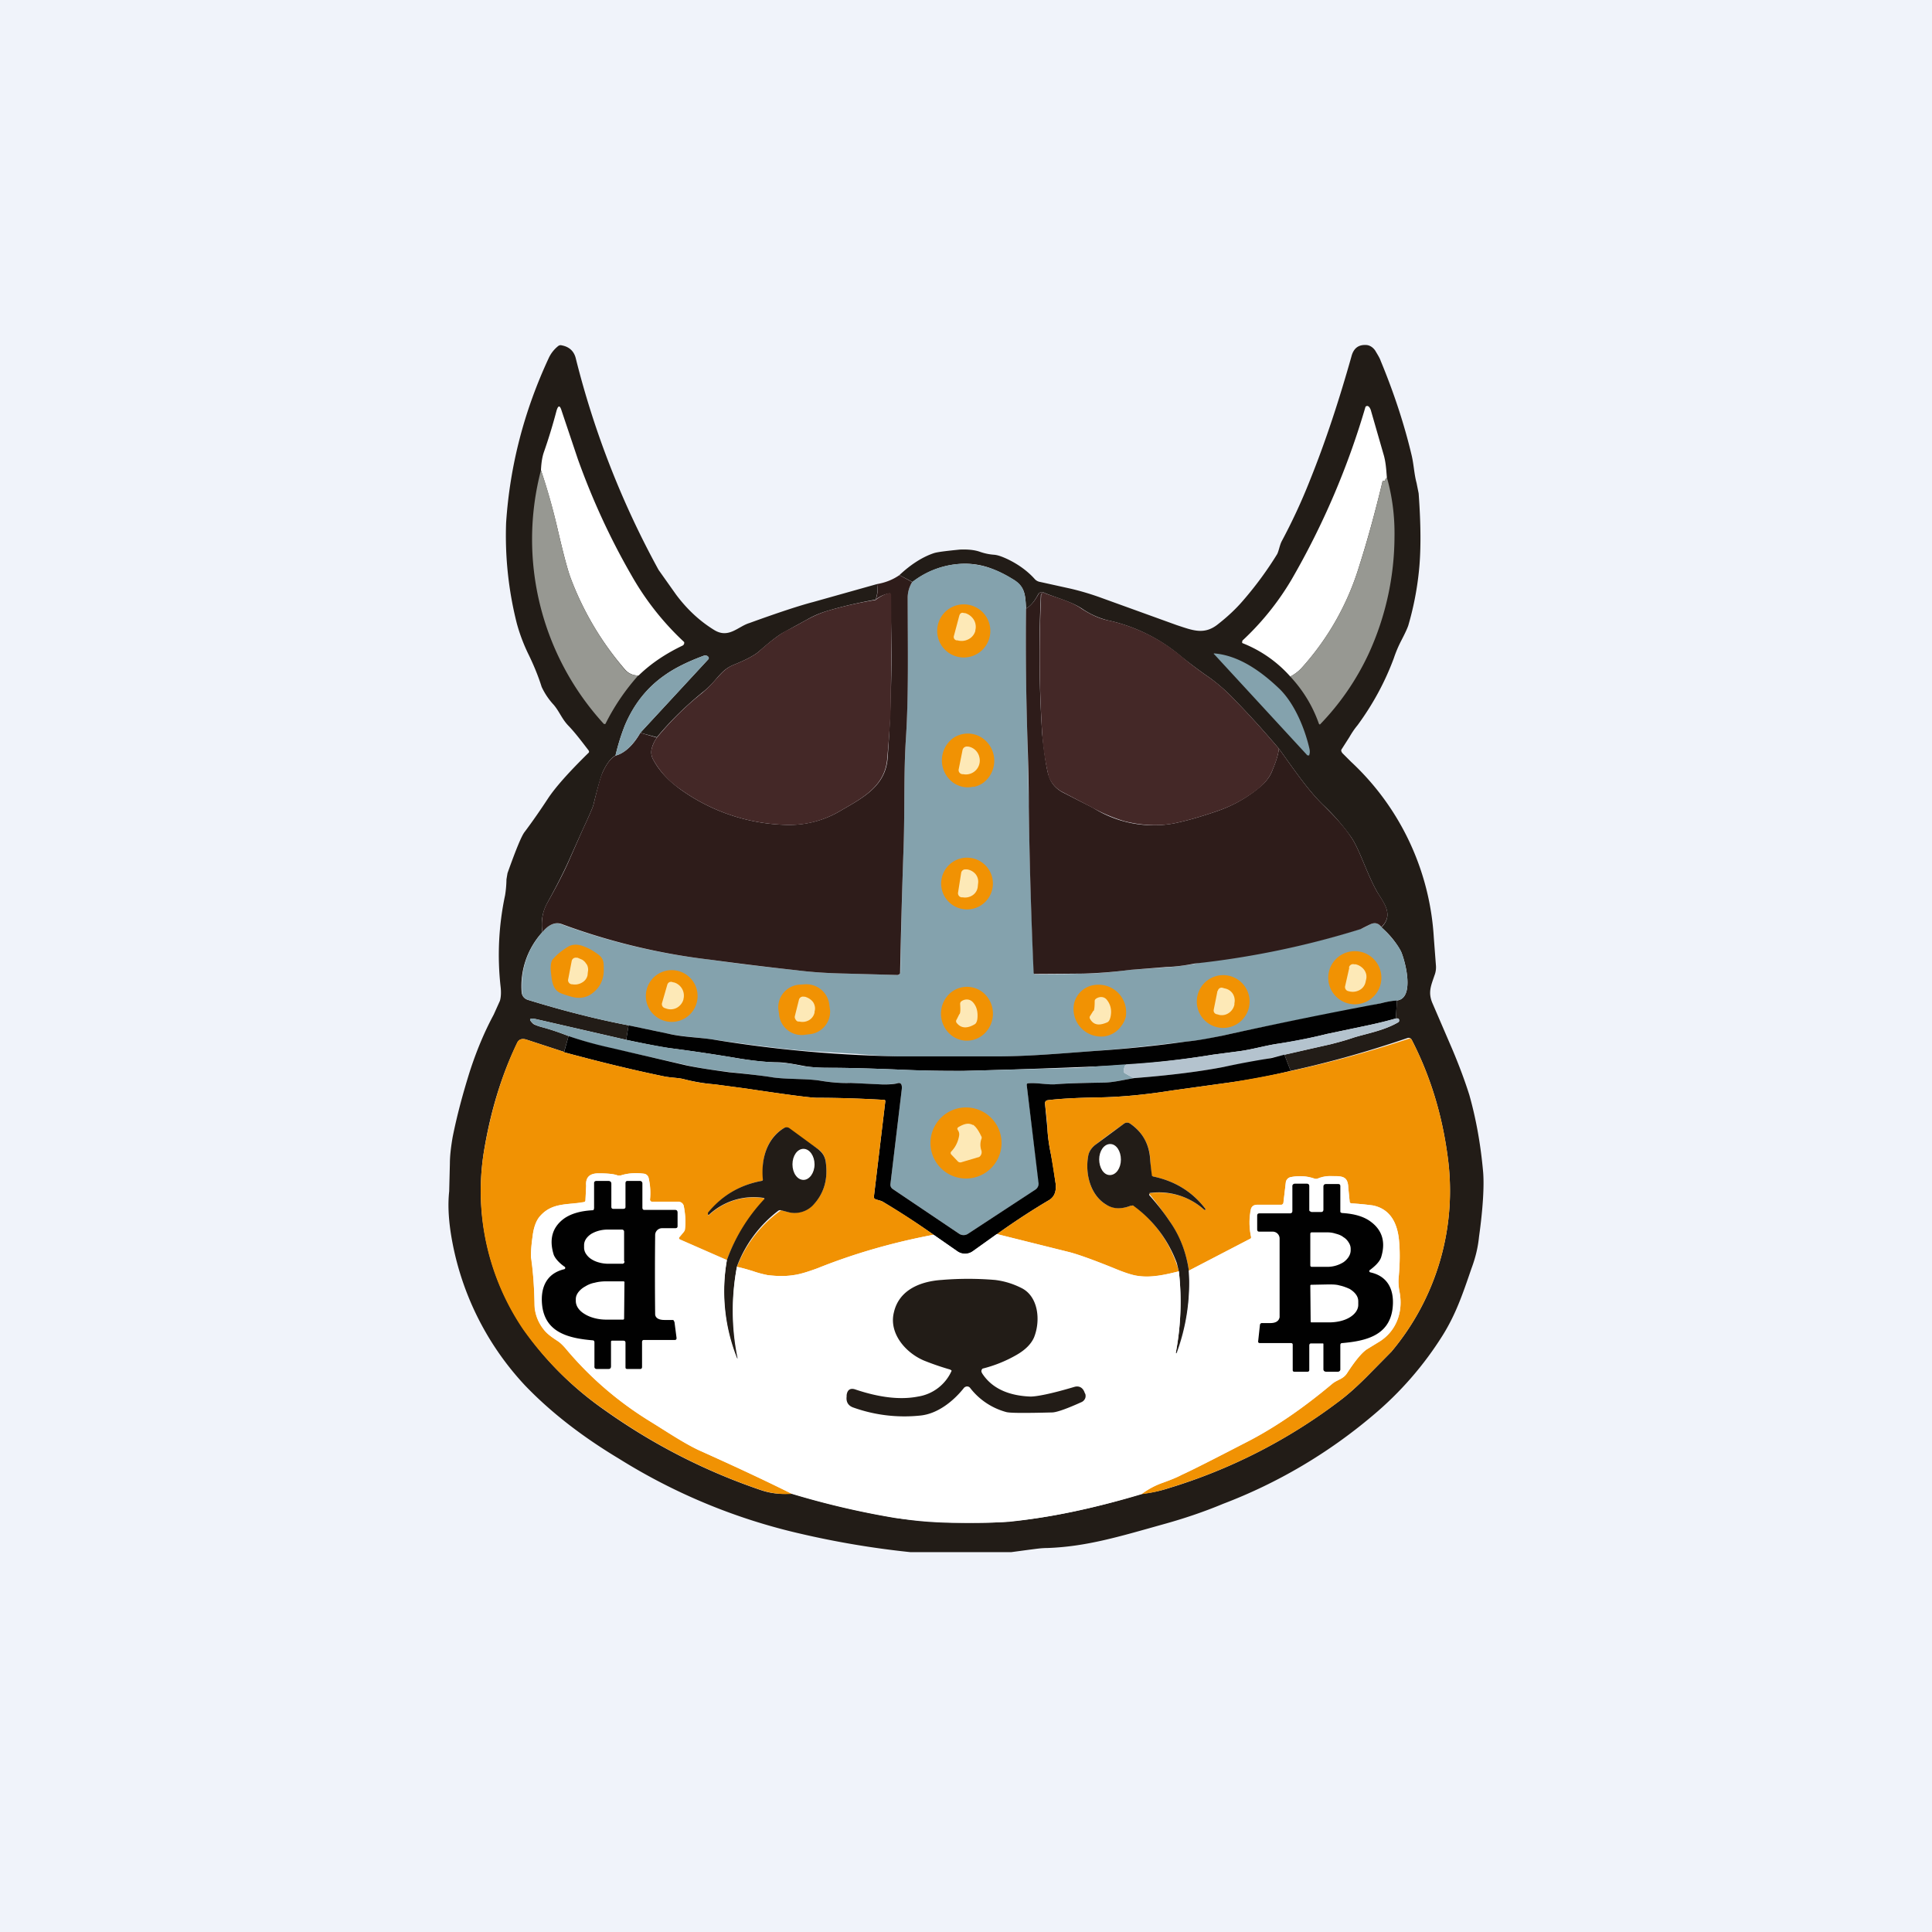
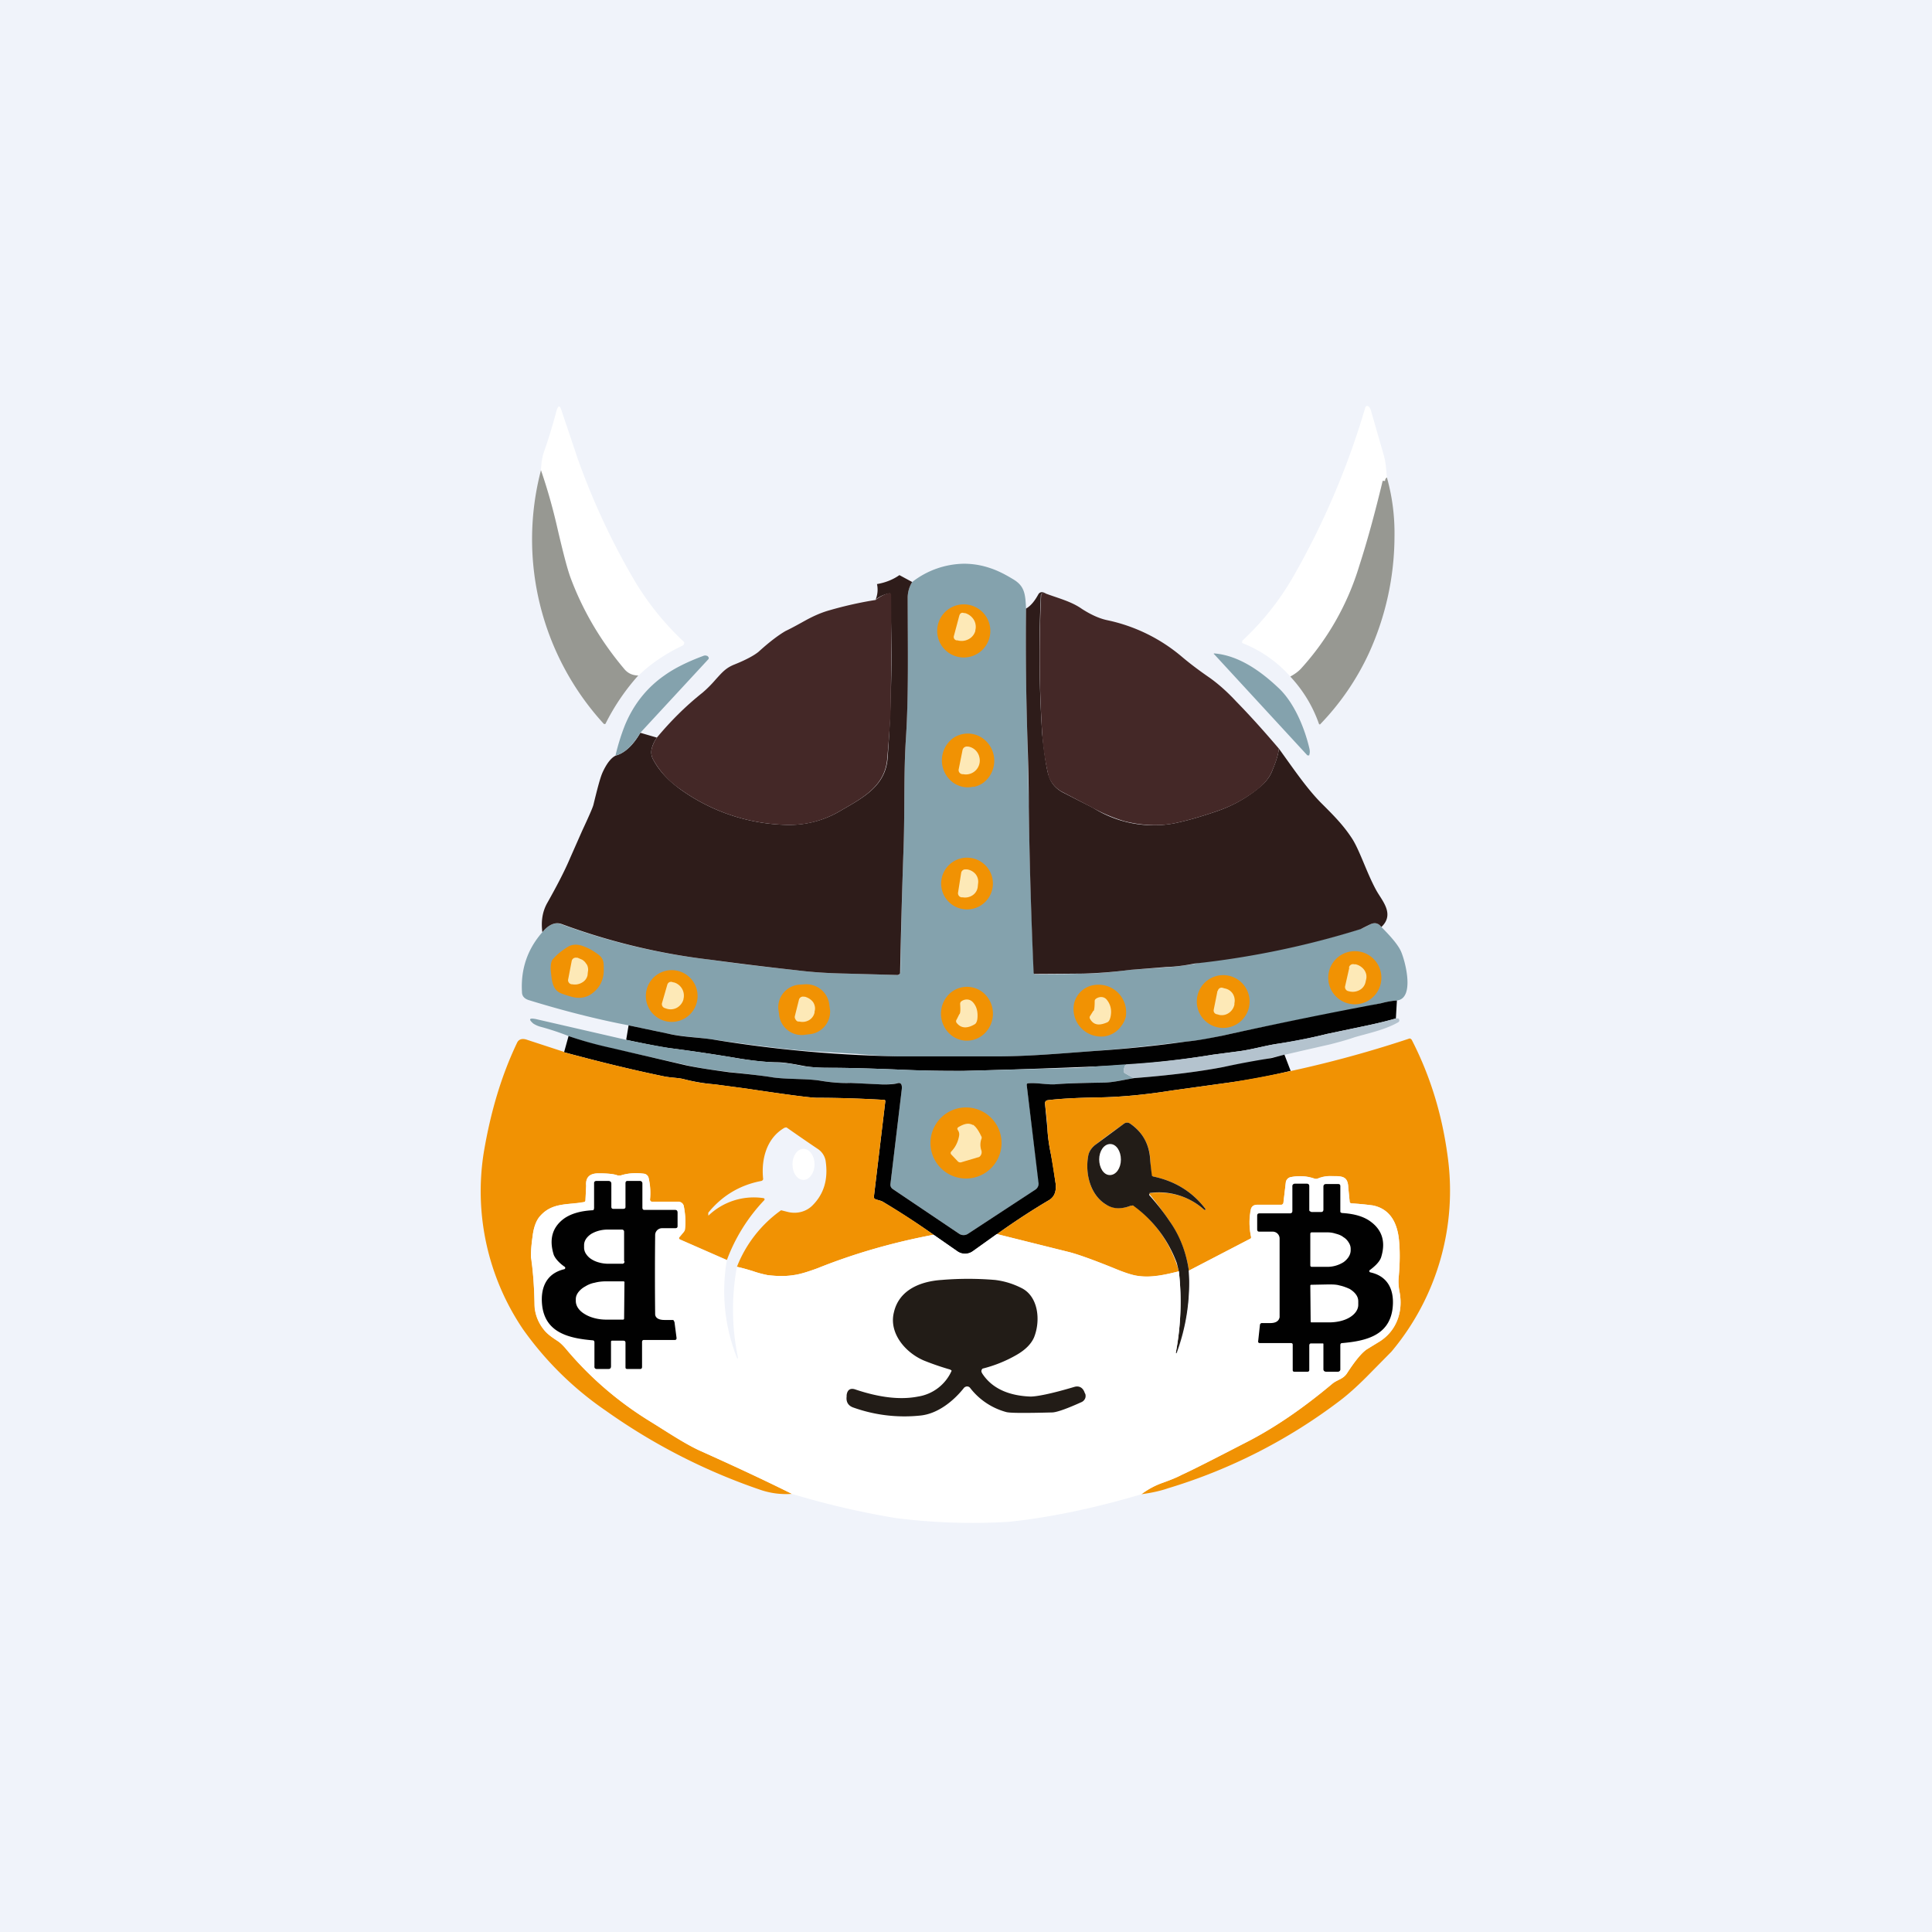
<svg xmlns="http://www.w3.org/2000/svg" width="56" height="56" viewBox="0 0 56 56">
  <path fill="#F0F3FA" d="M0 0h56v56H0z" />
-   <path d="M25.42 16.93c.03.12.02.27-.04.45-.44.08-.9.18-1.34.31-.25.07-.46.16-.65.27l-.62.34c-.2.1-.45.3-.78.59-.12.1-.35.23-.7.37-.25.1-.36.22-.55.44-.12.14-.25.27-.38.37-.49.4-.93.83-1.32 1.3l-.48-.13 1.97-2.13a.05.05 0 0 0 0-.07.09.09 0 0 0-.04-.03.13.13 0 0 0-.1 0c-.46.17-.84.36-1.12.56-.52.36-.9.85-1.16 1.46-.11.28-.2.57-.27.87-.12.06-.25.22-.37.48-.06.15-.15.46-.27.95-.02.08-.13.33-.33.76l-.34.76c-.17.39-.39.82-.66 1.31-.14.25-.2.54-.15.86a2.32 2.32 0 0 0-.6 1.74c.01.11.08.2.21.23 1.04.32 2 .56 2.89.73l-.07.42-2.61-.6c-.2-.04-.23 0-.08.14.03.02.1.05.24.09.27.07.52.16.78.26l-.13.46-1.07-.35c-.14-.05-.24-.02-.29.09-.45.93-.78 2-.97 3.19a7.14 7.14 0 0 0 1.15 5.1c.64.92 1.43 1.71 2.38 2.37a17.49 17.49 0 0 0 4.5 2.3c.29.1.59.13.9.1a24.07 24.07 0 0 0 2.99.7c.55.1 1.1.14 1.66.15.78 0 1.33 0 1.65-.04 1.15-.1 2.43-.37 3.84-.8.3-.03.55-.09.77-.16a15.74 15.74 0 0 0 5-2.56c.2-.15.45-.37.75-.67l.72-.73a7.25 7.25 0 0 0 1.63-5.66c-.16-1.21-.5-2.33-1.04-3.38a.1.1 0 0 0-.13-.05c-1.11.38-2.24.7-3.38.95l-.18-.47 1.33-.3c.2-.05.43-.11.69-.2.36-.11.88-.2 1.28-.44l.02-.02v-.06a.07.07 0 0 0-.02-.02c-.01-.01-.04-.02-.07 0l.03-.53c.52-.06.25-1.12.12-1.42a2.46 2.46 0 0 0-.57-.7c.39-.38.03-.75-.14-1.06-.29-.52-.5-1.22-.74-1.56a6.2 6.2 0 0 0-.82-.94c-.45-.44-.87-1.07-1.27-1.62-.4-.47-.81-.93-1.24-1.37a5.3 5.3 0 0 0-.76-.68c-.35-.24-.62-.45-.82-.61a4.9 4.9 0 0 0-2.14-1.06 2.3 2.3 0 0 1-.75-.34c-.31-.2-.7-.3-1.05-.44-.1-.06-.18-.04-.22.03-.1.19-.21.33-.35.41-.02-.43-.04-.65-.4-.86a3.44 3.44 0 0 0-.66-.32 2.14 2.14 0 0 0-.73-.12 2.5 2.5 0 0 0-1.5.53l-.38-.2c.35-.33.7-.54 1.01-.64.1-.03.34-.06.74-.1.24-.01.44.01.6.07.12.04.25.07.4.08.11.01.24.06.39.13.31.15.57.34.77.56.05.06.11.09.18.1l.86.19c.26.06.54.14.85.25l2.24.81c.46.15.8.3 1.21-.04.28-.22.51-.44.7-.66.4-.46.73-.92 1-1.36.05-.1.07-.25.13-.37.3-.56.58-1.16.82-1.77.46-1.14.85-2.34 1.2-3.58.06-.24.2-.35.42-.34.1 0 .2.06.27.16.07.12.13.21.16.3.39.94.69 1.86.9 2.75.06.26.07.53.14.79l.06.3c.07.95.07 1.73 0 2.33a8.75 8.75 0 0 1-.3 1.5c-.03.09-.1.24-.22.47a3.6 3.6 0 0 0-.2.48c-.26.7-.61 1.34-1.05 1.94-.1.12-.17.23-.24.35l-.23.36c-.01.03 0 .06.03.1l.25.25a7.57 7.57 0 0 1 2.4 5.1l.06.79c.01.09 0 .2-.04.3-.1.3-.2.5-.05.83l.56 1.3c.22.52.38.96.5 1.34.2.71.33 1.45.4 2.24.03.38 0 1.01-.12 1.87-.03.3-.1.6-.22.92-.25.73-.45 1.32-.83 1.93a9.85 9.85 0 0 1-2.03 2.33 14.93 14.93 0 0 1-4.34 2.56c-.55.23-1.14.43-1.76.6-1.25.35-2.2.64-3.33.68-.19 0-.36.03-.53.05l-.52.07h-2.92a25.86 25.86 0 0 1-3.21-.54 17.11 17.11 0 0 1-5.24-2.17c-1.1-.66-2-1.37-2.72-2.12a8.35 8.35 0 0 1-2.16-4.46c-.06-.42-.08-.8-.04-1.17l.02-.8c0-.22.03-.48.08-.77.13-.65.3-1.27.49-1.88.19-.59.42-1.15.7-1.67l.18-.4c.03-.1.04-.24.02-.41a8.3 8.3 0 0 1 .13-2.65 3.18 3.18 0 0 0 .04-.46l.03-.18c.25-.7.41-1.09.5-1.2.24-.32.46-.64.67-.96.21-.32.6-.76 1.17-1.32.03-.02.03-.05.01-.08-.2-.26-.38-.5-.57-.7-.2-.2-.27-.42-.44-.62a2 2 0 0 1-.35-.52c-.1-.32-.23-.63-.37-.92a5.1 5.1 0 0 1-.35-.92 10.37 10.37 0 0 1-.31-2.92c.11-1.65.52-3.23 1.23-4.76a.96.96 0 0 1 .28-.36.11.11 0 0 1 .1-.02c.22.04.36.17.41.38a25.7 25.7 0 0 0 2.4 6.13l.51.72c.3.4.66.75 1.1 1.02.42.26.69-.1 1.02-.2.88-.32 1.5-.52 1.85-.61l1.85-.52Z" fill="#221C17" />
  <path d="M40.2 13.85a.1.1 0 0 0-.05.08c0 .02 0 .02-.01.01h-.03c-.02 0-.04 0-.04.03-.21.87-.43 1.68-.67 2.43a7.76 7.76 0 0 1-1.68 2.97 1.2 1.2 0 0 1-.32.24 3.63 3.63 0 0 0-1.39-.97.05.05 0 0 1 0-.05v-.02a7.9 7.9 0 0 0 1.42-1.76 22.7 22.7 0 0 0 2.15-5.02.07.07 0 0 1 .07-.02l.03.02a.3.3 0 0 1 .06.12l.36 1.25c.07.23.08.45.1.69ZM18.5 19.58a.5.5 0 0 1-.38-.17 8.76 8.76 0 0 1-1.57-2.63c-.1-.26-.22-.73-.38-1.41a18.5 18.5 0 0 0-.49-1.74c.01-.23.04-.4.09-.54.14-.4.26-.8.36-1.18.05-.17.1-.17.15 0l.47 1.4c.43 1.2.95 2.32 1.55 3.36a8.08 8.08 0 0 0 1.53 1.94.09.09 0 0 1-.04.1c-.48.23-.91.51-1.28.87Z" fill="#fff" />
  <path d="M18.5 19.58a6.36 6.36 0 0 0-.95 1.4.05.05 0 0 1-.05 0 7.92 7.92 0 0 1-1.82-7.35c.2.58.36 1.16.49 1.74.16.68.28 1.15.38 1.41.37.98.9 1.85 1.56 2.63.1.11.23.17.4.17ZM37.4 19.61c.13-.07.24-.15.32-.24a7.76 7.76 0 0 0 1.68-2.97c.24-.74.46-1.56.67-2.43 0-.03.02-.04.04-.03h.04a.1.1 0 0 1 .05-.1c.16.57.23 1.14.22 1.73a8.2 8.2 0 0 1-.74 3.36A7.48 7.48 0 0 1 38.26 21a.04.04 0 0 1-.03-.02c-.18-.51-.45-.96-.83-1.37Z" fill="#979892" />
  <path d="M29.74 17.64c-.01 1.25 0 2.5.04 3.76l.04 1.97a144.68 144.68 0 0 0 .15 4.86l.03.01c.36 0 .82 0 1.4-.02.37 0 .83-.04 1.38-.11l1.02-.07c.3-.02.57-.06.82-.1.14-.04.41-.08.8-.13a25.34 25.34 0 0 0 4.02-.89c.03 0 .12-.04.26-.12.14-.07.25-.05.34.07.3.3.49.53.57.71.13.3.4 1.36-.12 1.42-.16.01-.3.04-.46.08l-.45.1c-1.43.27-2.82.55-4.15.84-.36.08-.7.14-1.04.17l-1.05.12c-.52.06-1.05.11-1.57.15-1.22.09-1.98.16-2.96.16h-2.75a18 18 0 0 1-1.19-.07l-1.18-.07c-.62-.03-1.63-.15-3.02-.35-.4-.06-.9-.08-1.31-.17l-1.14-.24c-.89-.17-1.85-.41-2.89-.73-.13-.04-.2-.12-.2-.23-.04-.67.16-1.25.59-1.74.18-.22.37-.3.55-.23a18.69 18.69 0 0 0 4.34 1.03c.61.09 1.43.19 2.45.3.46.06.95.09 1.47.1a1587.78 1587.78 0 0 0 1.51.04.09.09 0 0 0 .06-.08c.02-1.33.05-2.53.09-3.59.04-1.18 0-2.17.07-3.21.08-1.27.04-2.62.05-4.04 0-.17.04-.33.13-.47a2.5 2.5 0 0 1 1.5-.53c.25 0 .5.04.74.12.22.07.44.18.67.32.35.2.37.43.39.86Z" fill="#84A2AD" />
  <path d="m26.07 16.67.37.2a.87.87 0 0 0-.13.47c0 1.42.03 2.77-.05 4.04-.07 1.04-.03 2.03-.07 3.21a227.99 227.99 0 0 0-.1 3.62.09.09 0 0 1-.08.05l-1.48-.04c-.52-.01-1-.04-1.47-.1a96.72 96.72 0 0 1-2.45-.3 18.7 18.7 0 0 1-4.34-1.04c-.18-.06-.37.02-.55.24-.04-.32 0-.6.15-.86.27-.48.5-.92.66-1.3l.34-.77c.2-.43.31-.68.33-.76.12-.49.2-.8.27-.95.12-.26.25-.42.38-.48.25-.07.5-.29.71-.66l.48.14c-.07.1-.12.2-.15.32a.44.44 0 0 0 .05.33c.18.33.44.6.77.84a5.49 5.49 0 0 0 3.12 1.04 2.9 2.9 0 0 0 1.55-.42c.66-.38 1.3-.72 1.35-1.54a41.17 41.17 0 0 0 .07-4.75h-.02a.88.88 0 0 0-.4.18.75.75 0 0 0 .04-.45c.23-.04.45-.12.65-.26ZM30.3 17.2h-.08a.05.05 0 0 0-.05.05 35.8 35.8 0 0 0 .04 4.04c.07.67.14 1.08.2 1.23.07.2.21.35.4.45l.88.45a3.29 3.29 0 0 0 2.32.45c.35-.07.78-.19 1.3-.37a3.9 3.9 0 0 0 1.2-.68c.17-.14.3-.3.37-.49.1-.24.17-.45.19-.63.4.55.82 1.18 1.27 1.62.3.3.58.58.82.94.24.34.45 1.04.74 1.56.17.3.53.68.14 1.05-.09-.12-.2-.14-.34-.07l-.26.13a25.34 25.34 0 0 1-4.82 1c-.25.05-.53.09-.82.1l-1.02.08c-.55.07-1.01.1-1.39.11a321.77 321.77 0 0 1-1.42.01l-.01-.03c-.07-1.6-.12-3.22-.14-4.83 0-.72-.02-1.37-.04-1.97a88.6 88.6 0 0 1-.04-3.76c.14-.08.25-.22.35-.4.04-.08.11-.1.22-.04Z" fill="#2E1C1A" />
  <path d="M19.04 21.38c.4-.48.83-.91 1.32-1.3.13-.11.26-.24.38-.38.2-.22.3-.34.55-.44.35-.14.58-.27.7-.37.33-.3.59-.49.78-.6.21-.1.42-.22.62-.33.19-.1.4-.2.65-.27.45-.13.9-.23 1.34-.3.13-.1.26-.17.4-.2a.05.05 0 0 1 .05.04v.02c.01 1.06 0 2.12-.01 3.2 0 .2-.03.7-.1 1.5-.05.82-.68 1.16-1.34 1.54-.5.3-1.02.43-1.55.42a5.49 5.49 0 0 1-3.12-1.04 2.5 2.5 0 0 1-.77-.84.44.44 0 0 1-.05-.33c.03-.11.08-.22.15-.32ZM30.3 17.2c.37.14.75.23 1.06.45.25.16.5.28.75.33a4.9 4.9 0 0 1 2.14 1.05c.2.17.47.38.82.62.25.18.5.4.76.68.43.44.84.9 1.24 1.37-.02.18-.09.4-.19.63-.07.19-.2.35-.37.5-.37.3-.77.52-1.2.67-.52.18-.95.3-1.3.37-.44.08-.92.06-1.43-.07a4.7 4.7 0 0 1-.9-.38l-.86-.45a.84.84 0 0 1-.42-.45 6.87 6.87 0 0 1-.19-1.23 35.8 35.8 0 0 1-.03-4.07l.04-.02h.09Z" fill="#442827" />
  <path d="M28.7 18.2a.77.77 0 1 1-1.53 0 .77.77 0 0 1 1.53 0Z" fill="#F19203" />
  <path d="M27.81 17.84a.1.1 0 0 1 .05-.07.1.1 0 0 1 .08 0h.03a.44.44 0 0 1 .26.2.4.4 0 0 1 .04.3v.02a.39.39 0 0 1-.2.24.43.43 0 0 1-.32.03h-.03a.1.1 0 0 1-.07-.13l.16-.6Z" fill="#FDE9B7" />
  <path d="m37.9 21.9-2.7-2.93c-.03-.02-.02-.03 0-.03.72.06 1.37.53 1.9 1.04.44.44.72 1.15.85 1.7.02.08.02.14 0 .2v.01a.03.03 0 0 1-.04 0ZM18.56 21.24c-.22.37-.46.6-.72.66.07-.3.16-.59.27-.87.25-.61.64-1.1 1.16-1.46.28-.2.66-.39 1.12-.56a.13.13 0 0 1 .1 0c.02 0 .03.02.04.03a.05.05 0 0 1 0 .07l-1.97 2.13Z" fill="#84A2AD" />
  <path d="M28.22 22.8c-.2.05-.4.01-.57-.1a.8.8 0 0 1-.03-1.3.75.75 0 0 1 .85-.01.8.8 0 0 1 .03 1.3.75.75 0 0 1-.28.12Z" fill="#F19203" />
  <path d="M27.9 21.74a.13.13 0 0 1 .15-.1h.02a.4.4 0 0 1 .32.32.4.4 0 0 1-.17.42.4.4 0 0 1-.3.06h-.03a.12.12 0 0 1-.1-.15l.11-.55Z" fill="#FDE9B7" />
  <path d="M28.78 25.61a.75.75 0 1 1-1.5 0 .75.75 0 0 1 1.5 0Z" fill="#F19203" />
  <path d="M27.86 25.3a.12.12 0 0 1 .13-.1h.04a.4.4 0 0 1 .25.14.35.35 0 0 1 .07.27l-.01.1a.34.34 0 0 1-.15.24.39.39 0 0 1-.28.06h-.04a.12.12 0 0 1-.1-.14l.09-.57Z" fill="#FDE9B7" />
  <path d="M16.03 27.8c.09-.11.23-.23.42-.35.11-.07.25-.09.41-.04.12.04.26.1.4.2.25.16.24.25.24.54-.01.27-.12.48-.33.64a.62.62 0 0 1-.43.13c-.1 0-.26-.05-.46-.12-.26-.1-.28-.34-.31-.61-.02-.2 0-.32.06-.4ZM40.04 28.34a.77.77 0 1 1-1.54 0 .77.77 0 0 1 1.54 0Z" fill="#F19203" />
  <path d="M16.57 27.86a.12.12 0 0 1 .14-.1h.03l.14.06c.04.03.08.06.1.1.03.03.05.07.06.12a.3.3 0 0 1 0 .13l-.01.1a.32.32 0 0 1-.16.21.4.4 0 0 1-.28.05h-.02a.12.12 0 0 1-.1-.15l.1-.52ZM39.1 28.05a.12.12 0 0 1 .15-.1h.04a.43.43 0 0 1 .25.16c.03.04.05.09.06.13.01.05.01.1 0 .14l-.02.09a.34.34 0 0 1-.16.22.41.41 0 0 1-.29.05l-.04-.01a.12.12 0 0 1-.1-.15l.12-.53Z" fill="#FDE9B7" />
  <path d="M20.22 28.87a.75.75 0 1 1-1.5 0 .75.75 0 0 1 1.5 0ZM36.22 29.03a.76.76 0 1 1-1.53 0 .76.76 0 0 1 1.53 0Z" fill="#F19203" />
  <path d="M19.34 28.55a.12.12 0 0 1 .06-.08.12.12 0 0 1 .1 0l.05.01a.4.4 0 0 1 .26.48v.01a.4.4 0 0 1-.19.24.38.38 0 0 1-.29.03l-.06-.02a.12.12 0 0 1-.08-.15l.15-.52Z" fill="#FDE9B7" />
  <path d="M24.06 29.28a.66.66 0 0 1-.62.7l-.16.02a.66.66 0 0 1-.7-.62l-.02-.13a.66.66 0 0 1 .62-.71l.16-.01a.67.67 0 0 1 .7.61l.02.14ZM32.5 29.74a.72.72 0 0 1-.49.3.8.8 0 0 1-.88-.94.7.7 0 0 1 .6-.55.8.8 0 0 1 .9.93.71.71 0 0 1-.13.26ZM27.94 30.16a.74.74 0 0 1-.5-.29.8.8 0 0 1 .12-1.1.74.74 0 0 1 1.06.13.8.8 0 0 1-.12 1.09.74.74 0 0 1-.56.17Z" fill="#F19203" />
  <path d="M35.3 28.72a.11.11 0 0 1 .13-.09l.07.02a.35.35 0 0 1 .23.15.37.37 0 0 1 .05.28v.04a.39.39 0 0 1-.16.24.36.36 0 0 1-.27.06l-.07-.02a.11.11 0 0 1-.1-.13l.11-.55ZM23.16 28.97a.12.12 0 0 1 .14-.08h.03c.1.03.18.08.24.16.05.08.07.18.04.27v.03a.34.34 0 0 1-.16.22.38.38 0 0 1-.28.04h-.04a.12.12 0 0 1-.07-.06.12.12 0 0 1-.02-.1l.12-.48ZM31.7 29.3c.02-.03.03-.13.03-.28 0-.04.02-.06.05-.08.1-.06.23-.06.31.05.1.13.14.29.1.48-.02.09-.05.14-.09.16-.18.08-.38.12-.5-.09a.08.08 0 0 1-.01-.08l.1-.16ZM27.81 29.4c.03-.04.03-.14.02-.3 0-.03.01-.06.04-.08.1-.07.24-.07.33.03.11.12.15.28.13.48-.01.08-.04.14-.08.16-.17.1-.37.15-.52-.04a.08.08 0 0 1 0-.1l.08-.16Z" fill="#FDE9B7" />
  <path d="m40.49 29-.03.52c-.33.1-.66.17-1 .24l-1 .21c-.4.1-.86.2-1.4.28-.36.05-.76.17-1.14.22l-.76.1a26.34 26.34 0 0 1-3.37.34 232.61 232.61 0 0 1-3.84.13c-.54 0-1.2 0-1.96-.04-.76-.03-1.42-.05-2-.05-.28 0-.53-.02-.73-.06-.31-.06-.56-.1-.74-.1-.3 0-.67-.04-1.1-.11-.65-.11-1.32-.21-2.01-.3-.23-.03-.65-.11-1.26-.24l.07-.42 1.14.24c.41.1.92.11 1.3.17a37.32 37.32 0 0 0 5.4.49h2.75c.98 0 1.74-.07 2.96-.16a35.4 35.4 0 0 0 2.62-.27c.33-.03.68-.1 1.04-.17a138.74 138.74 0 0 1 4.6-.94c.15-.04.3-.07.46-.08Z" fill="#010101" />
  <path d="M18.15 30.14c.61.13 1.03.2 1.26.24.7.09 1.36.19 2 .3.44.07.8.1 1.11.12.18 0 .43.03.74.1.2.03.45.05.74.05.57 0 1.23.02 1.99.05.77.03 1.42.05 1.96.04l3-.08c.22 0 .5-.02.84-.05l.84-.06a.53.53 0 0 0-.06.18c0 .04.01.06.04.08l.25.14c-.3.05-.6.13-.9.13-.59 0-1.05.02-1.4.05-.24.01-.5-.05-.75-.03-.04 0-.05.02-.05.05l.35 2.82c0 .1-.03.17-.1.22l-1.95 1.27a.23.23 0 0 1-.26 0l-1.93-1.3a.15.15 0 0 1-.06-.14l.33-2.76c.01-.13-.03-.19-.14-.16-.1.02-.34.04-.49.03l-.85-.04a4.6 4.6 0 0 1-.84-.06c-.4-.07-.97-.04-1.41-.1-.23-.04-.65-.09-1.27-.16-.45-.05-.87-.11-1.25-.2l-2.24-.5a9.75 9.75 0 0 1-1.17-.34 7.8 7.8 0 0 0-.78-.26.79.79 0 0 1-.24-.1c-.15-.13-.12-.17.08-.13l2.61.6Z" fill="#84A2AD" />
  <path d="M40.46 29.52h.07a.07.07 0 0 1 .03.06.06.06 0 0 1-.03.05c-.4.23-.92.33-1.28.44-.26.09-.5.15-.69.2a348.24 348.24 0 0 0-2.09.48 24 24 0 0 0-1.02.18c-.68.13-1.54.24-2.59.32l-.25-.14a.07.07 0 0 1-.04-.08c0-.05.03-.11.06-.18.83-.05 1.67-.14 2.53-.28l.76-.1c.38-.05.78-.17 1.14-.22.54-.09 1-.18 1.4-.28l1-.21c.34-.07.67-.15 1-.24Z" fill="#B4C3CE" />
  <path d="M16.48 30.03c.29.1.68.22 1.17.33l2.24.52c.38.08.8.14 1.25.2.62.06 1.04.11 1.27.15.44.06 1.01.03 1.4.1.31.05.6.07.85.06l.85.04c.15.01.4 0 .5-.03.1-.03.14.03.13.16l-.33 2.76a.15.15 0 0 0 .06.14l1.93 1.3a.23.23 0 0 0 .26 0L30 34.49a.21.21 0 0 0 .1-.22l-.34-2.82c0-.03.01-.05.05-.05.25-.02.51.04.76.03.34-.03.8-.04 1.4-.05.28 0 .6-.08.9-.13 1.04-.08 1.9-.19 2.58-.32a24 24 0 0 1 1.4-.26l.38-.1.18.47c-.57.14-1.14.25-1.72.33l-1.73.24c-.75.12-1.47.19-2.14.2-.64.01-1.13.04-1.45.08a.1.1 0 0 0-.06.03.09.09 0 0 0-.02.07l.07.73c.01.2.04.44.1.73.06.3.1.6.14.87.02.22-.04.38-.2.47-.44.26-.94.58-1.5.98l-.7.5a.38.38 0 0 1-.45 0l-.69-.48a24.7 24.7 0 0 0-1.46-.95c-.06-.04-.15-.05-.22-.08-.03 0-.05-.03-.05-.07l.33-2.76c0-.03 0-.05-.04-.05-.7-.04-1.34-.06-1.94-.06-.18 0-.87-.09-2.07-.27l-.9-.12a5.3 5.3 0 0 1-.89-.15c-.15-.04-.37-.04-.57-.08-.97-.2-1.94-.44-2.9-.7l.13-.47Z" fill="#010101" />
  <path d="M33.09 43.3c.19-.14.4-.25.61-.32.22-.08.4-.15.55-.23.33-.15.95-.47 1.87-.94.82-.42 1.65-.99 2.5-1.7.14-.12.3-.13.42-.3.24-.37.43-.6.58-.7l.31-.19c.54-.3.76-.89.63-1.5a1.34 1.34 0 0 1-.02-.38c.04-.43.04-.8.01-1.1-.05-.5-.26-.9-.76-1-.08-.01-.29-.04-.62-.06-.03 0-.05-.02-.05-.06l-.04-.4c-.01-.35-.2-.32-.5-.33a.9.9 0 0 0-.39.07.11.11 0 0 1-.09 0c-.2-.07-.44-.09-.69-.04a.18.18 0 0 0-.14.15l-.07.6s0 .02-.02.03a.06.06 0 0 1-.04.02h-.7c-.1 0-.17.05-.19.15-.05.27-.04.52.01.77.01.03 0 .06-.03.07l-1.77.92a3.36 3.36 0 0 0-.57-1.45 12.3 12.3 0 0 0-.58-.78l.01-.02h.02c.61-.06 1.13.1 1.57.49h.03v-.03c-.38-.5-.89-.81-1.52-.94a.07.07 0 0 1-.05-.06l-.03-.4a1.3 1.3 0 0 0-.58-1.07.15.15 0 0 0-.18 0c-.28.2-.56.4-.84.62a.51.51 0 0 0-.2.33c-.09.51.07 1.13.53 1.4.2.12.44.13.7.03a.14.14 0 0 1 .13.02 3.58 3.58 0 0 1 1.27 1.88c-.4.1-.8.2-1.2.13-.15-.02-.39-.1-.7-.23-.63-.25-1.05-.4-1.29-.46l-2.08-.52c.56-.4 1.06-.72 1.5-.98.16-.1.22-.25.2-.47l-.14-.87a5.17 5.17 0 0 1-.1-.73c0-.16-.03-.4-.07-.73 0-.02 0-.05.02-.07a.1.1 0 0 1 .06-.03c.32-.04.8-.07 1.45-.08.67-.01 1.39-.08 2.14-.2l1.73-.24a32.96 32.96 0 0 0 5.17-1.27.1.1 0 0 1 .06.04c.54 1.05.88 2.17 1.04 3.37a7.25 7.25 0 0 1-1.63 5.67l-.72.73c-.3.3-.55.52-.76.68a15.74 15.74 0 0 1-5 2.55c-.2.07-.46.13-.76.17ZM16.35 30.5c.96.26 1.93.5 2.9.7.2.04.42.04.57.08.3.08.59.13.9.15l.9.12c1.19.18 1.88.27 2.06.27.6 0 1.25.02 1.94.06.03 0 .05.02.04.05l-.33 2.76c0 .04.02.06.05.07.07.03.16.04.22.08.49.29.97.6 1.46.95-1.17.22-2.29.54-3.36.97-.3.11-.53.18-.7.2-.25.04-.5.03-.75 0a2.9 2.9 0 0 1-.44-.12 5.48 5.48 0 0 0-.45-.12 3.64 3.64 0 0 1 1.28-1.64l.2.05c.25.06.52 0 .71-.19.34-.34.46-.77.38-1.3a.52.52 0 0 0-.23-.34 51.7 51.7 0 0 1-.9-.62c-.02 0-.05 0-.08.02-.5.3-.66.9-.6 1.47 0 .03-.02.05-.05.06-.63.12-1.14.43-1.54.92v.08h.01a1.9 1.9 0 0 1 1.6-.5l.02.02a.04.04 0 0 1-.01.04 5.09 5.09 0 0 0-1.08 1.73l-1.35-.59c-.05-.02-.05-.05-.01-.09l.1-.12a.15.15 0 0 0 .04-.07c.03-.2.02-.43-.03-.69a.15.15 0 0 0-.15-.12h-.76a.07.07 0 0 1-.05-.03.07.07 0 0 1-.02-.05c.02-.23 0-.44-.04-.62a.16.16 0 0 0-.14-.12 1.54 1.54 0 0 0-.67.05.15.15 0 0 1-.09 0c-.1-.04-.28-.06-.55-.06s-.38.12-.36.36l-.02.42c0 .03-.02.05-.05.06-.47.08-.91 0-1.26.4-.11.12-.19.32-.22.57-.04.31-.06.52-.04.63.05.4.08.85.1 1.37 0 .25.09.49.27.72.1.13.24.23.4.33.07.05.16.14.27.27.69.81 1.5 1.5 2.42 2.07.47.29.99.64 1.43.84.89.4 1.78.81 2.67 1.25a2.3 2.3 0 0 1-.9-.11 17.47 17.47 0 0 1-4.5-2.3 9.55 9.55 0 0 1-2.4-2.36 7.14 7.14 0 0 1-1.14-5.11c.2-1.2.52-2.26.97-3.2.05-.1.15-.13.29-.08l1.07.35ZM29.03 33.13a1.03 1.03 0 1 1-2.06 0 1.03 1.03 0 0 1 2.06 0Z" fill="#F19203" />
  <path d="M34.46 36.83a5.89 5.89 0 0 1-.36 2.4l-.02-.01c.15-.79.18-1.58.09-2.37l-.06-.24a3.58 3.58 0 0 0-1.27-1.67l-.07.01c-.26.1-.5.1-.7-.03-.46-.27-.62-.89-.53-1.4.02-.14.1-.25.2-.33l.84-.62a.15.15 0 0 1 .18 0c.36.25.56.6.58 1.07a10.35 10.35 0 0 0 .05.44l.03.02c.63.13 1.14.44 1.52.94v.03h-.03a1.96 1.96 0 0 0-1.59-.49v.02l-.01.02v.02c.23.26.42.5.58.74.3.42.49.9.57 1.45Z" fill="#221C17" />
  <path d="M28.2 32.6c.08.05.16.16.24.33.02.03.02.06 0 .1-.03.1-.03.2 0 .3a.17.17 0 0 1-.05.2.17.17 0 0 1-.06.02l-.47.14a.1.1 0 0 1-.1-.03l-.19-.2c-.02-.03-.02-.05 0-.08.12-.12.2-.28.23-.46.01-.06 0-.11-.04-.17-.02-.03-.01-.06.02-.08.17-.1.3-.13.42-.06Z" fill="#FDE9B7" />
-   <path d="M21.36 36.72a6.83 6.83 0 0 0 .02 2.66l-.03-.01a5.24 5.24 0 0 1-.28-2.85 5.09 5.09 0 0 1 1.09-1.77.04.04 0 0 0-.04-.03 1.9 1.9 0 0 0-1.58.5l-.02-.02v-.05c.41-.5.92-.8 1.55-.92.03 0 .05-.03.04-.06-.05-.57.11-1.16.61-1.47a.14.14 0 0 1 .16 0l.82.6c.13.1.2.2.23.35.08.52-.04.95-.38 1.3a.74.74 0 0 1-.72.18l-.19-.05a.1.1 0 0 0-.09.02 3.65 3.65 0 0 0-1.19 1.61Z" fill="#221C17" />
  <path d="M31.86 33.6c0 .25.13.46.31.46s.32-.2.32-.45c0-.24-.13-.45-.31-.45s-.32.2-.32.45ZM22.97 33.75c0 .25.14.45.32.45.17 0 .32-.2.32-.45 0-.24-.14-.45-.32-.45s-.32.2-.32.45Z" fill="#fff" />
  <path d="M21.07 36.52a5.24 5.24 0 0 0 .3 2.86c.02 0 .02-.02.02-.03a6.83 6.83 0 0 1-.03-2.63c.16.03.31.08.45.12.2.07.35.1.44.12.25.03.5.04.75 0 .17-.02.4-.09.7-.2 1.07-.43 2.2-.75 3.36-.97l.69.48a.39.39 0 0 0 .44 0l.7-.5 2.09.52c.24.06.67.21 1.28.46.33.14.56.21.7.23.4.06.81-.03 1.21-.13a8.05 8.05 0 0 1-.09 2.37l.02.01h.02c.28-.78.4-1.58.34-2.4l1.77-.92c.03-.01.04-.04.03-.07-.05-.25-.06-.5 0-.77.01-.1.08-.15.19-.15h.69c.01 0 .03 0 .04-.02a.06.06 0 0 0 .02-.04l.07-.59a.18.18 0 0 1 .14-.15c.25-.05.48-.03.7.05h.08a.9.9 0 0 1 .4-.08c.28 0 .48-.02.49.33l.04.4c0 .04.02.05.05.06.33.02.54.05.62.06.5.1.71.5.76 1 .03.3.03.67-.01 1.1-.01.11 0 .24.02.37.13.62-.1 1.2-.63 1.51l-.31.19c-.15.1-.34.33-.58.7-.11.17-.28.18-.43.3-.84.71-1.67 1.28-2.5 1.7-.9.47-1.53.79-1.86.94-.15.08-.33.15-.55.23a2.3 2.3 0 0 0-.61.33c-1.41.42-2.7.68-3.84.8a17.56 17.56 0 0 1-3.3-.11 24.1 24.1 0 0 1-3-.7c-.88-.44-1.77-.85-2.66-1.25-.44-.2-.96-.55-1.43-.84a9.84 9.84 0 0 1-2.42-2.07c-.1-.13-.2-.22-.28-.27-.15-.1-.3-.2-.4-.33a1.22 1.22 0 0 1-.27-.72c0-.52-.04-.97-.1-1.37 0-.1 0-.32.05-.63.03-.25.1-.45.22-.58.35-.39.79-.31 1.26-.4.03 0 .05-.02.05-.05l.02-.42c-.02-.24.1-.36.36-.36.27 0 .45.02.55.06h.1c.18-.06.4-.08.66-.05a.16.16 0 0 1 .14.12 1.86 1.86 0 0 1 .04.65.07.07 0 0 0 .04.04h.79a.16.16 0 0 1 .15.13c.05.26.06.5.03.7l-.04.06-.1.12c-.04.04-.04.07 0 .09l1.36.6Z" fill="#fff" />
  <path d="M18.68 35.07h.89c.05 0 .07.03.07.08v.39c0 .04-.02.06-.07.06h-.38a.2.2 0 0 0-.2.21 105.65 105.65 0 0 0 0 2.29c.01.1.1.16.27.16h.23c.02 0 .03 0 .04.02l.02.04.06.46c0 .04-.01.06-.06.06h-.89c-.03 0-.05.02-.05.06v.72c0 .04-.02.06-.05.06h-.38c-.04 0-.05-.02-.05-.05v-.71c0-.04-.02-.06-.06-.06h-.33c-.02 0-.03.01-.03.03v.71c0 .05-.02.08-.07.08h-.35a.06.06 0 0 1-.06-.07v-.7c0-.04-.02-.06-.05-.06-.71-.06-1.35-.23-1.46-.97-.07-.51.09-.96.63-1.09a.04.04 0 0 0 .02-.07c-.12-.08-.27-.22-.32-.35-.14-.45-.04-.8.3-1.05.2-.14.47-.22.82-.24.02 0 .03 0 .04-.02l.01-.04v-.73c0-.04.03-.06.07-.06h.34c.06 0 .09.03.09.08v.67c0 .04.02.06.06.06h.29l.04-.01a.06.06 0 0 0 .02-.05v-.68c0-.05.02-.07.06-.07h.36a.07.07 0 0 1 .07.07v.7c0 .05.02.07.06.07ZM37.46 35.09v-.7a.07.07 0 0 1 .07-.08h.35c.05 0 .07.03.07.07v.69c0 .01 0 .03.02.04l.04.02h.29c.04 0 .06-.03.06-.07v-.66c0-.06.03-.08.08-.08h.35c.04 0 .06.02.06.06v.73c0 .01 0 .03.02.04l.03.01c.35.02.63.1.83.25.34.25.44.6.3 1.04-.05.14-.2.27-.32.36a.04.04 0 0 0-.02.04.04.04 0 0 0 .03.03c.55.12.71.57.64 1.08-.11.74-.75.91-1.46.97-.03 0-.05.02-.05.06v.7a.06.06 0 0 1-.02.05.07.07 0 0 1-.05.02h-.34c-.05 0-.08-.03-.08-.07v-.72c0-.02 0-.03-.02-.03H38c-.03 0-.05.02-.05.06v.71c0 .03-.02.05-.05.05h-.38c-.04 0-.05-.02-.05-.05v-.73c0-.04-.02-.05-.06-.05h-.89c-.04 0-.06-.02-.05-.07l.05-.46a.06.06 0 0 1 .07-.05h.23c.16 0 .25-.06.27-.17V35.9a.2.2 0 0 0-.2-.2h-.39c-.04 0-.06-.02-.06-.07v-.39c0-.05.02-.07.07-.07h.88c.05 0 .07-.03.07-.07Z" fill="#010101" />
  <path d="M18.1 36.56a.06.06 0 0 1-.07.07h-.42a.98.98 0 0 1-.26-.04.76.76 0 0 1-.22-.1.5.5 0 0 1-.14-.14.33.33 0 0 1-.06-.18v-.08c0-.12.07-.23.2-.32.13-.08.3-.13.48-.13h.42a.06.06 0 0 1 .06.06v.86ZM37.98 35.76a.04.04 0 0 1 .04-.04h.43c.1 0 .18.01.27.04.08.02.16.05.22.1.07.04.12.1.15.15.04.06.06.12.06.19v.04c0 .13-.08.25-.2.34a.88.88 0 0 1-.5.14h-.43a.04.04 0 0 1-.04-.04v-.92Z" fill="#fff" />
  <path d="M27.55 39.7a7.9 7.9 0 0 1-.76-.26c-.55-.23-1.03-.8-.88-1.4.15-.66.78-.9 1.38-.94a9.28 9.28 0 0 1 1.55 0c.25.03.5.1.76.23.5.24.57.95.37 1.44-.08.18-.24.35-.5.5a3.83 3.83 0 0 1-.99.4.1.1 0 0 0-.03.1l.02.04c.31.48.85.65 1.4.67.18 0 .6-.08 1.27-.28.14-.04.25.02.3.17l.02.04c.01.04.01.09-.01.13a.2.2 0 0 1-.1.1c-.42.19-.7.29-.84.3-.78.02-1.22.02-1.34-.01a1.97 1.97 0 0 1-1.05-.7.11.11 0 0 0-.14-.03.1.1 0 0 0-.04.03c-.3.38-.76.75-1.26.8a4.4 4.4 0 0 1-1.94-.23c-.15-.05-.22-.16-.2-.32v-.04c.02-.16.11-.22.27-.16.69.23 1.29.3 1.8.2a1.28 1.28 0 0 0 .97-.74v-.02l-.02-.01h-.01Z" fill="#221C17" />
  <path d="M18.09 38.22a.03.03 0 0 1-.03.03h-.49c-.23 0-.46-.06-.62-.16-.17-.1-.26-.24-.26-.38v-.05c0-.07.02-.13.07-.2a.62.62 0 0 1 .2-.17c.08-.05.17-.09.28-.11.11-.03.23-.04.34-.04h.49a.03.03 0 0 1 .03.04l-.01 1.04ZM37.98 37.26a.03.03 0 0 1 .02-.02l.5-.01c.12 0 .23 0 .33.03.1.02.2.06.29.1.08.05.14.1.19.17.04.06.06.12.06.19v.1c0 .13-.08.26-.24.36-.16.1-.38.15-.61.15H38l-.01-.02-.01-1.05Z" fill="#fff" />
</svg>